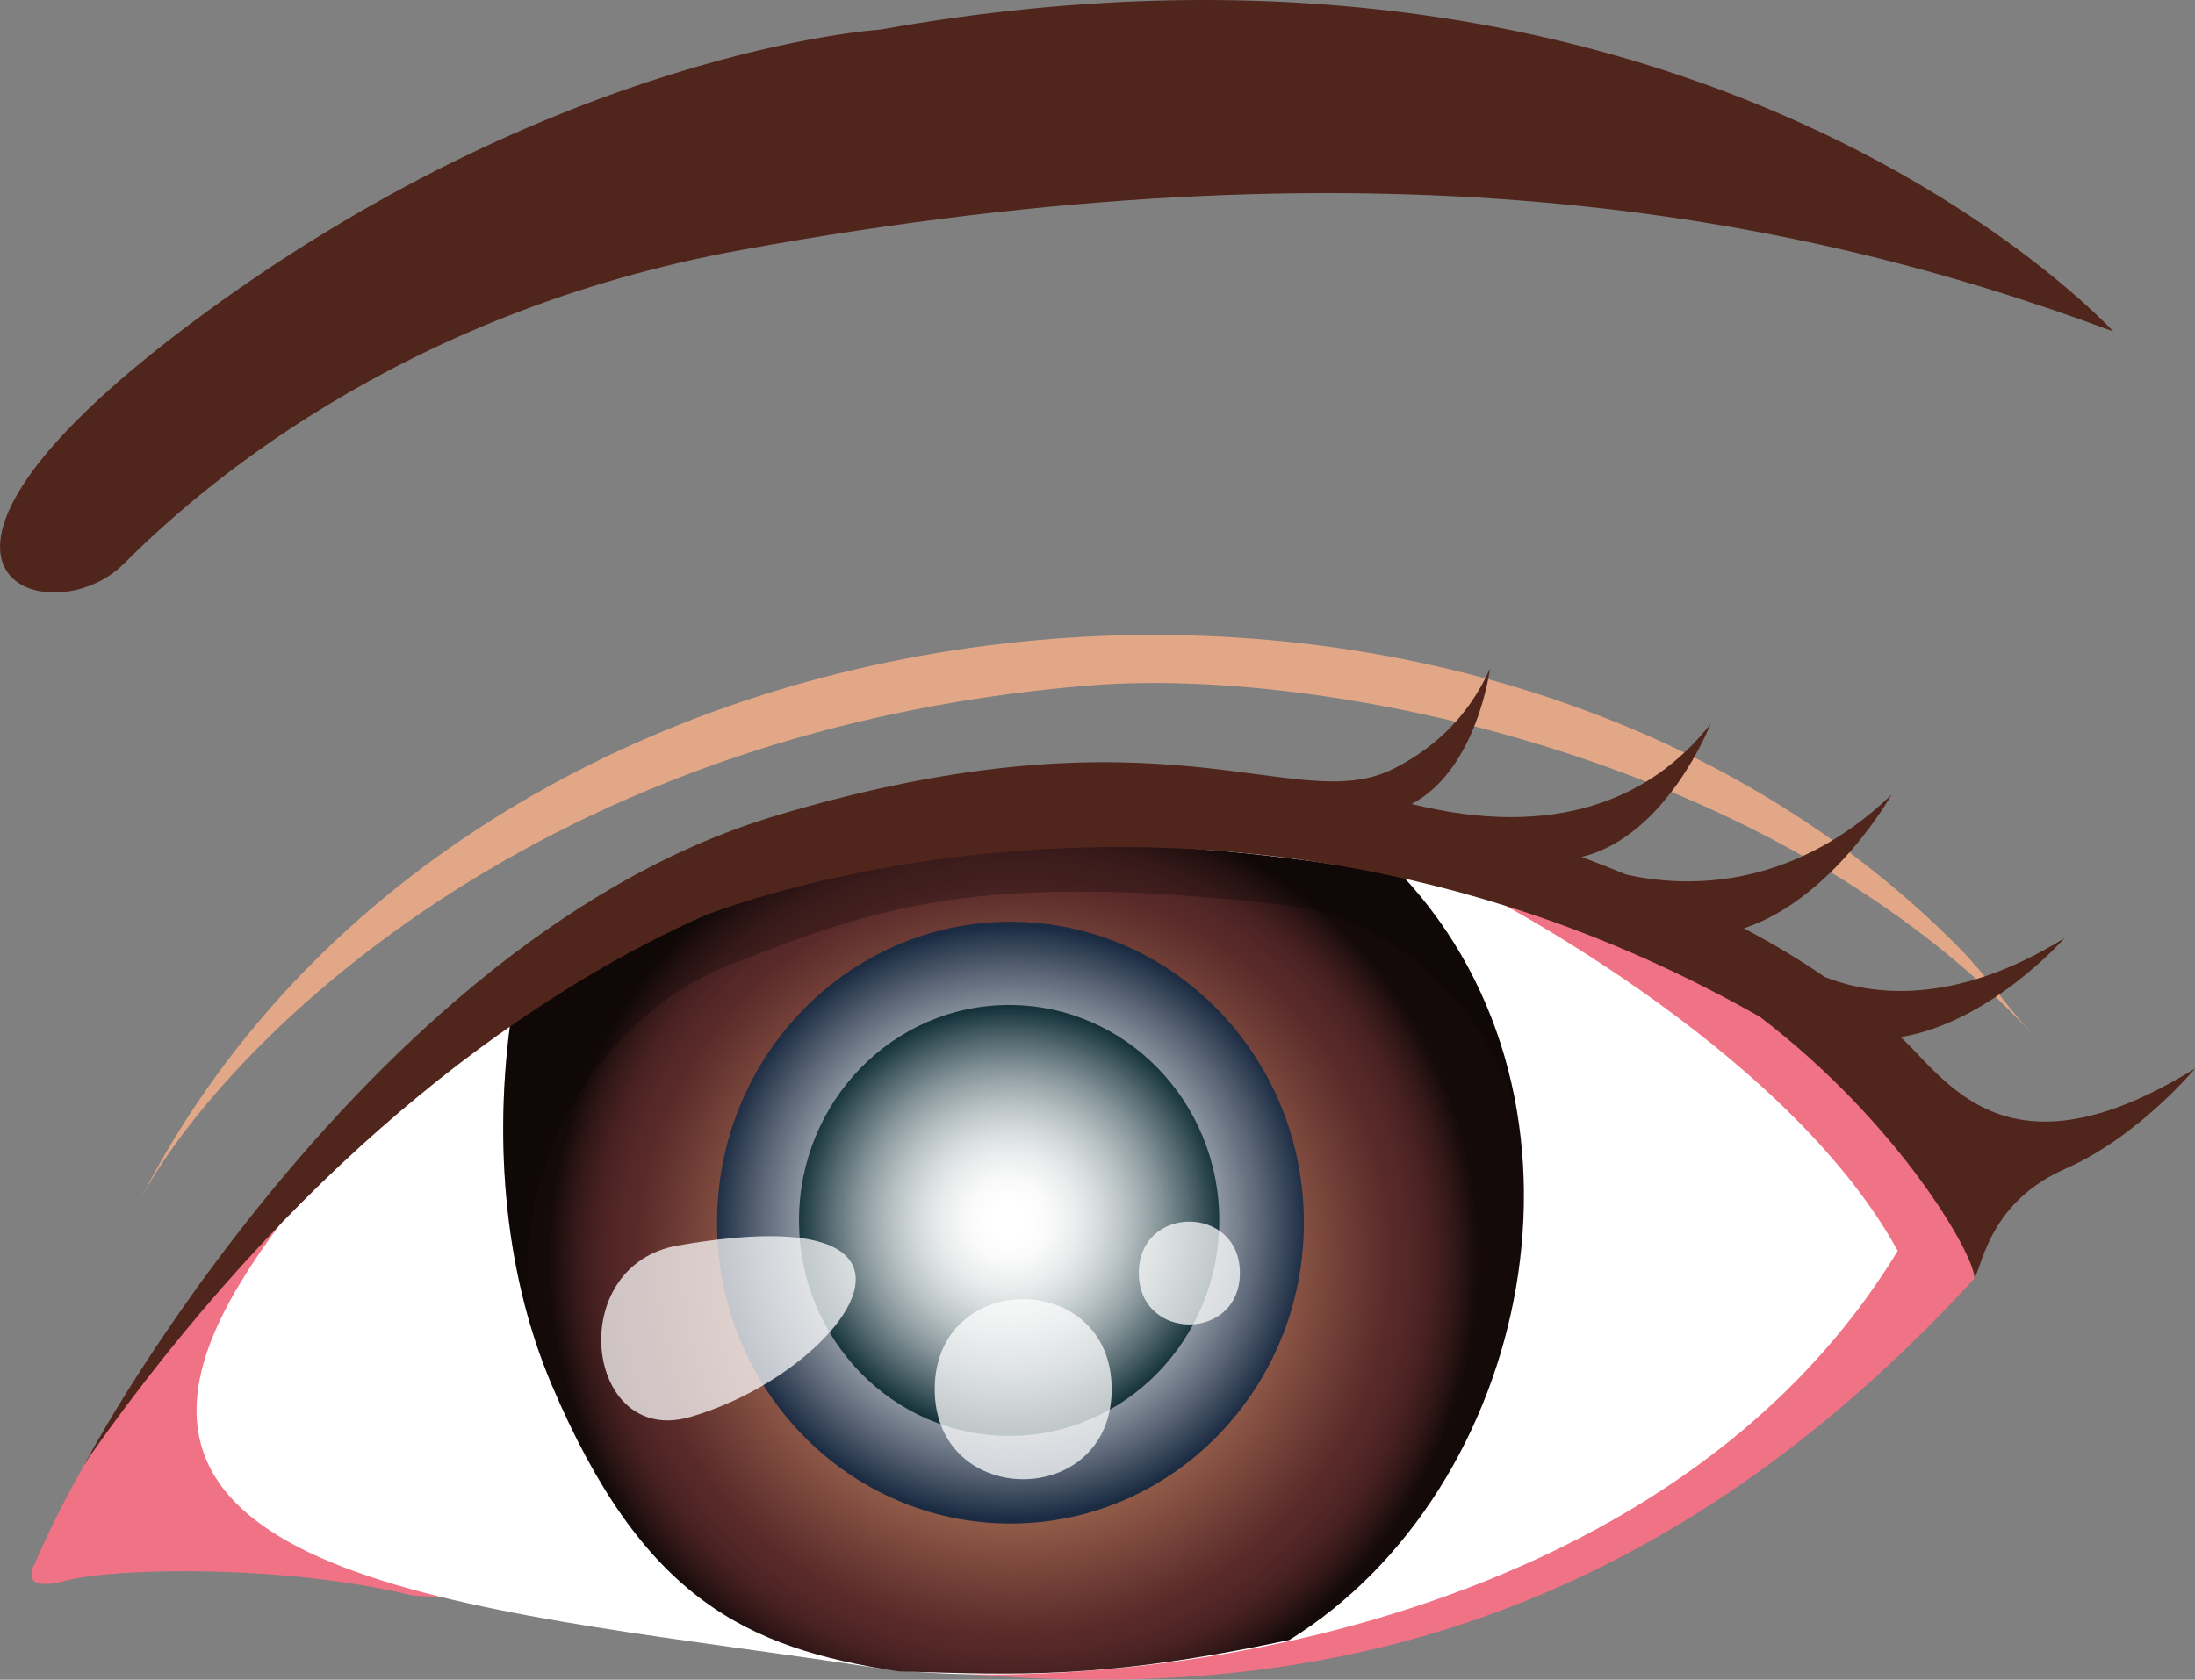
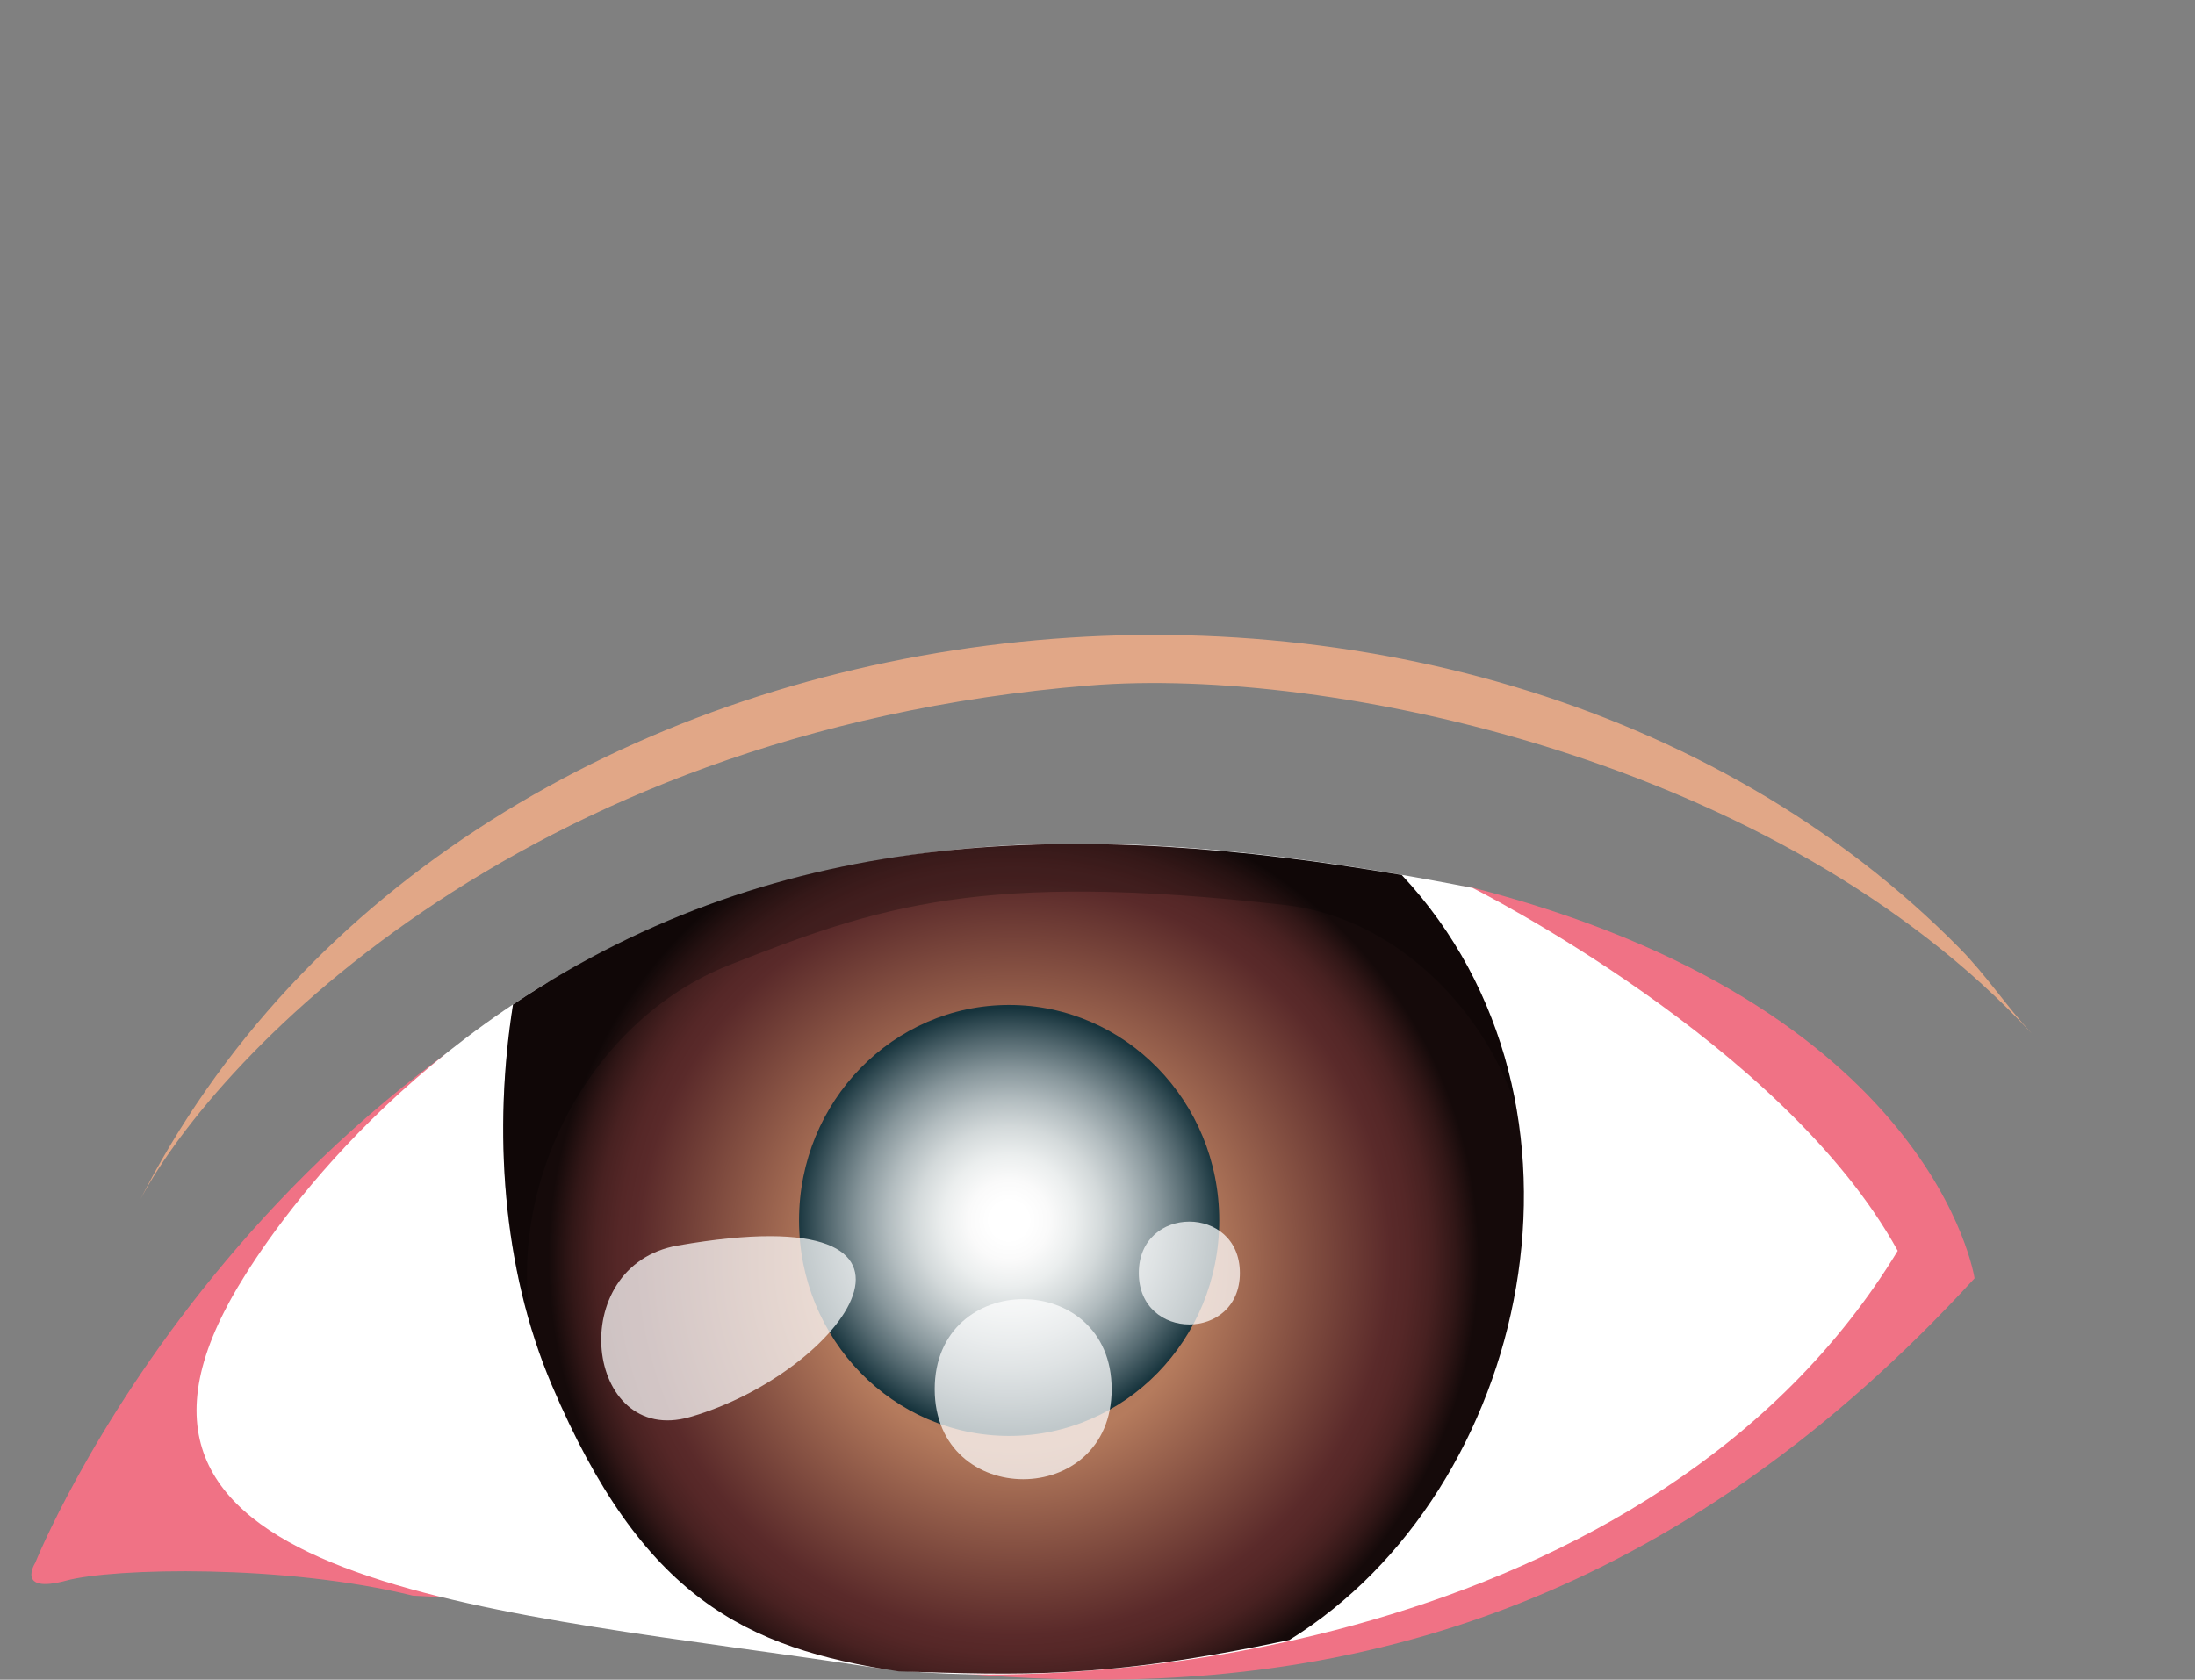
<svg xmlns="http://www.w3.org/2000/svg" viewBox="0 0 767.53 587.52">
  <rect x="0" y="0" width="767.53" height="587.52" fill="#808080" stroke="none" />
  <defs>
    <style>.cls-1{fill:#f07285;}.cls-2{fill:url(#_Ì_Ý_èƒOƒ_ƒf_ƒVƒ_ƒ_49);}.cls-3{fill:#fff;}.cls-4{fill:url(#_Ì_Ý_èƒOƒ_ƒf_ƒVƒ_ƒ_155);mix-blend-mode:screen;}.cls-5{isolation:isolate;}.cls-6{fill:url(#_Ì_Ý_èƒOƒ_ƒf_ƒVƒ_ƒ_160);}.cls-7{opacity:.26;}.cls-8{fill:#50261c;}.cls-9{opacity:.73;}.cls-10{fill:#e1a787;}</style>
    <radialGradient id="_Ì_Ý_èƒOƒ_ƒf_ƒVƒ_ƒ_49" cx="354.41" cy="440.3" fx="354.41" fy="440.3" r="162.63" gradientUnits="userSpaceOnUse">
      <stop offset=".41" stop-color="#b57b5d" />
      <stop offset=".81" stop-color="#5a2a2a" />
      <stop offset=".85" stop-color="#552727" />
      <stop offset=".9" stop-color="#482121" />
      <stop offset=".95" stop-color="#321717" />
      <stop offset="1" stop-color="#150a0a" />
    </radialGradient>
    <radialGradient id="_Ì_Ý_èƒOƒ_ƒf_ƒVƒ_ƒ_160" cx="353.33" cy="427.65" fx="353.33" fy="427.65" r="103.93" gradientUnits="userSpaceOnUse">
      <stop offset=".09" stop-color="#fff" />
      <stop offset=".19" stop-color="#fafafa" />
      <stop offset=".31" stop-color="#ebedef" />
      <stop offset=".44" stop-color="#d3d6db" />
      <stop offset=".58" stop-color="#b2b8bf" />
      <stop offset=".72" stop-color="#87909c" />
      <stop offset=".86" stop-color="#546071" />
      <stop offset="1" stop-color="#1b2b42" />
    </radialGradient>
    <radialGradient id="_Ì_Ý_èƒOƒ_ƒf_ƒVƒ_ƒ_155" cx="352.87" cy="426.88" fx="352.87" fy="426.88" r="74.43" gradientUnits="userSpaceOnUse">
      <stop offset=".09" stop-color="#fff" />
      <stop offset=".19" stop-color="#fafafa" />
      <stop offset=".31" stop-color="#ebeeee" />
      <stop offset=".44" stop-color="#d3d9da" />
      <stop offset=".57" stop-color="#b2bcbf" />
      <stop offset=".71" stop-color="#87969b" />
      <stop offset=".85" stop-color="#53686f" />
      <stop offset="1" stop-color="#16333c" />
      <stop offset="1" stop-color="#16333c" />
    </radialGradient>
  </defs>
  <g class="cls-5">
    <g id="_ƒŒƒCƒ__1">
      <g>
        <path class="cls-1" d="m513.44,310.09l-225.97-4.73C87.3,358.83,12.31,546.66,12.31,546.66c0,0-6.97,10.98,10.93,6.17,16.35-4.39,76.25-5.79,121.13,5.29,123.78,4.96,343.09,110.38,546.08-111,0,0-14.16-95.67-177-137.03Z" />
        <path class="cls-3" d="m514.96,310.59c-156.69-30.79-238.43-13.8-324.46,33.62-78.52,48.11-110.82,112.16-110.82,112.16-53.36,99.61,99.11,107.55,222.54,126.41,75.8,11.58,276.81-6.08,361.36-145.28-39.75-72.36-148.62-126.9-148.62-126.9Z" />
        <path class="cls-2" d="m179.39,351.35c-6.94,43.76-3.83,92.24,13.57,133.15,31.68,74.52,67.65,91.98,121.29,100.12,42.13,1.2,71.1,2.9,136.59-10.99,84.39-52.2,113.96-187.82,39.3-267.57-112.37-19.1-215.97-18.02-310.75,45.3Z" />
        <path class="cls-7" d="m255.06,337.52c51.86-20.42,88.14-33.04,194.47-20.95,37.27,4.24,69,35.14,80.63,70.82-5.31-29.9-18.42-58.28-40.02-81.34-112.37-19.1-215.97-18.02-310.75,45.3-5.85,36.82-4.54,77.91,6.78,114.46-9.83-50.79,19.34-108.78,68.89-128.28Z" />
-         <ellipse class="cls-6" cx="353.33" cy="427.65" rx="102.6" ry="105.25" />
        <ellipse class="cls-4" cx="352.87" cy="426.88" rx="73.47" ry="75.37" />
-         <path class="cls-8" d="m738.98,115.96S596.24-41.06,307.9,10.33c0,0-113.66,7.1-241.77,103.25-117.13,87.9-48.08,108.88-23.01,83.78,24.2-24.22,94.59-87.84,216.25-109.96,219.82-39.97,365.46-14.02,479.62,28.55Z" />
        <path class="cls-10" d="m48.1,421.43c23.83-47.4,130.75-165.39,333.12-181.69,83.17-6.7,240.58,25.81,329.2,121.74-8.74-9.46-15.89-20.35-25.03-29.64C513.18,156.91,162.34,194.19,48.1,421.43Z" />
-         <path class="cls-8" d="m664.58,362.74c31.48-5.14,57.33-34.61,57.33-34.61-39.24,24.32-68.35,19.71-83.79,13.61-9.08-6.24-18.55-11.92-28.34-17.02,31.29-10.45,51.64-46.76,51.64-46.76-35.9,34.42-73.58,32.23-92.71,27.95-5.24-2.15-10.47-4.22-15.66-6.17,29.86-7.25,45.11-46.57,45.11-46.57-20.89,26.71-54.93,40.4-104.54,28.03,22.95-12.08,27.39-47.37,27.39-47.37-8.03,18.04-21.13,28.73-33.77,35.07-34.46,17.27-79.29-24.69-216.34,16.52C117.64,331.5,16.03,537.54,30.97,509.93c70.26-100,148.45-159.87,215.13-189.57,0,0,178.84-73.08,369.33,35.33,48.83,37.29,75.02,83.32,75.02,91.43,3.1-6.19,6.04-27,31.82-38.34,25.59-11.25,45.26-35.04,45.26-35.04-65.91,40.85-86.93,3.69-102.95-11.01Z" />
        <g class="cls-9">
-           <path class="cls-3" d="m388.72,485.9c0,41.99-61.88,41.99-61.88,0s61.88-41.99,61.88,0Z" />
+           <path class="cls-3" d="m388.72,485.9c0,41.99-61.88,41.99-61.88,0s61.88-41.99,61.88,0" />
          <path class="cls-3" d="m433.55,445.27c0,23.98-35.34,23.98-35.34,0s35.34-23.98,35.34,0Z" />
          <path class="cls-3" d="m237.07,435.64c-40.07,6.98-32.44,70.46,4.12,60.02,53.43-15.27,99.98-78.15-4.12-60.02Z" />
        </g>
      </g>
    </g>
  </g>
</svg>